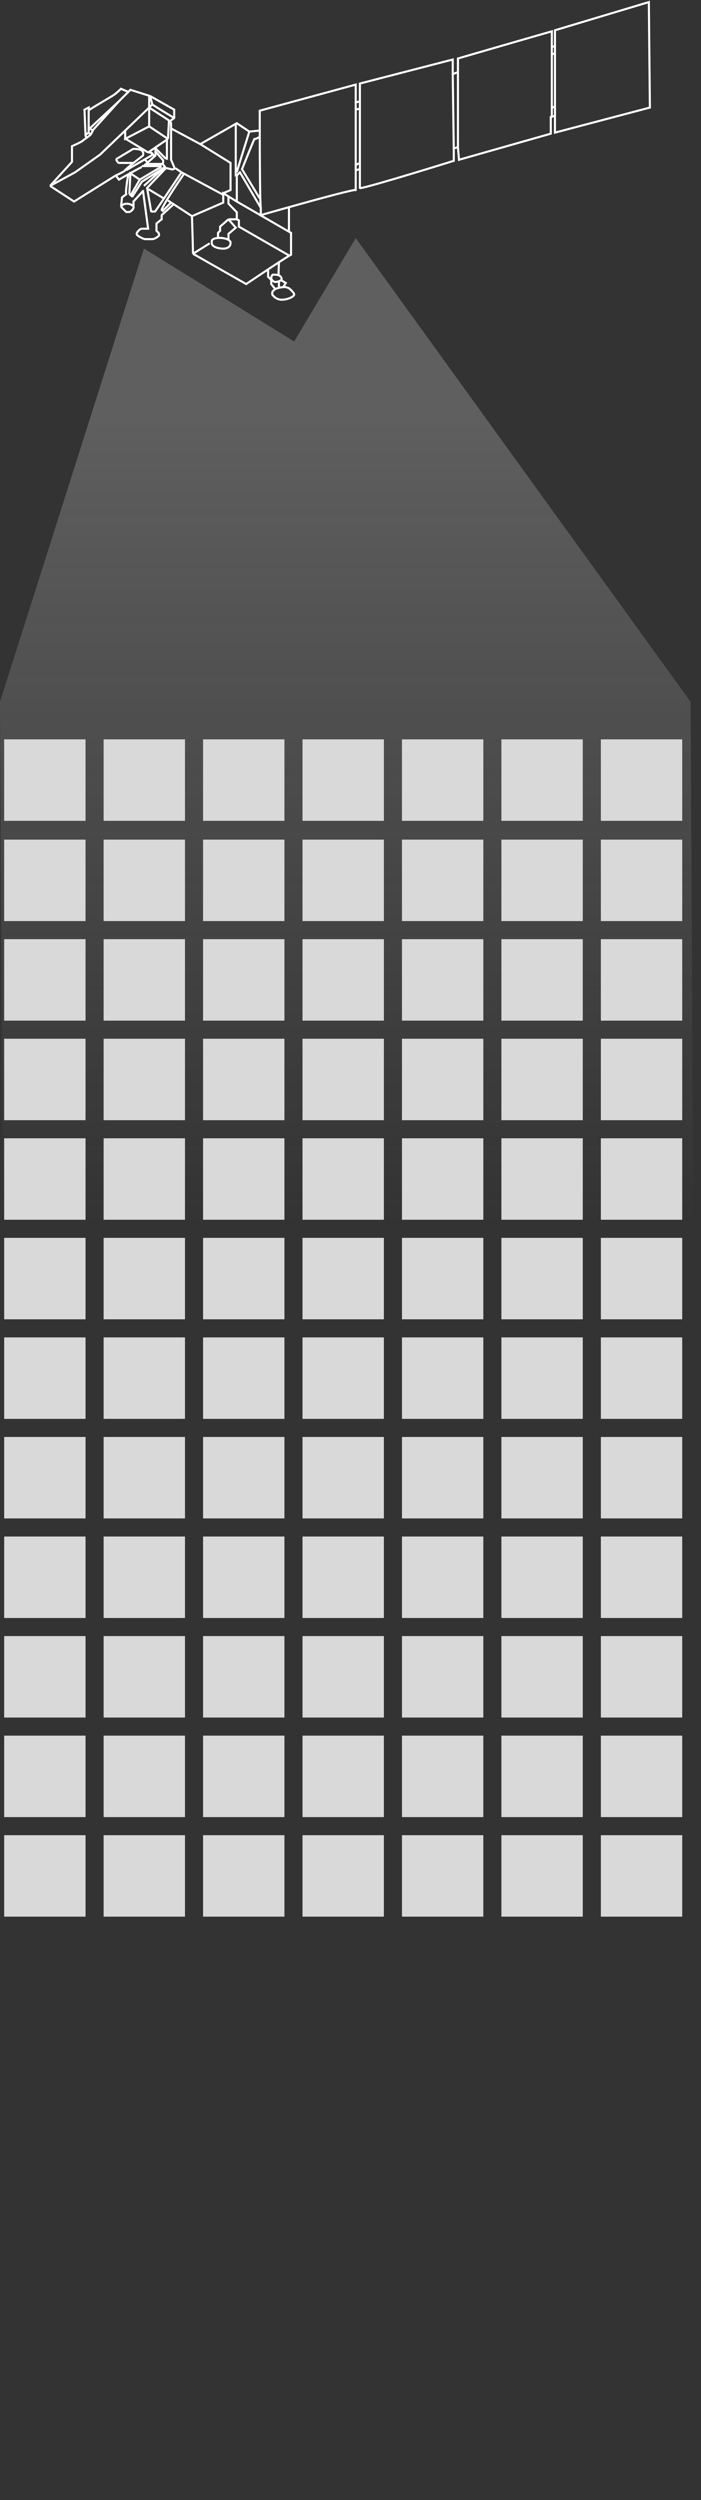
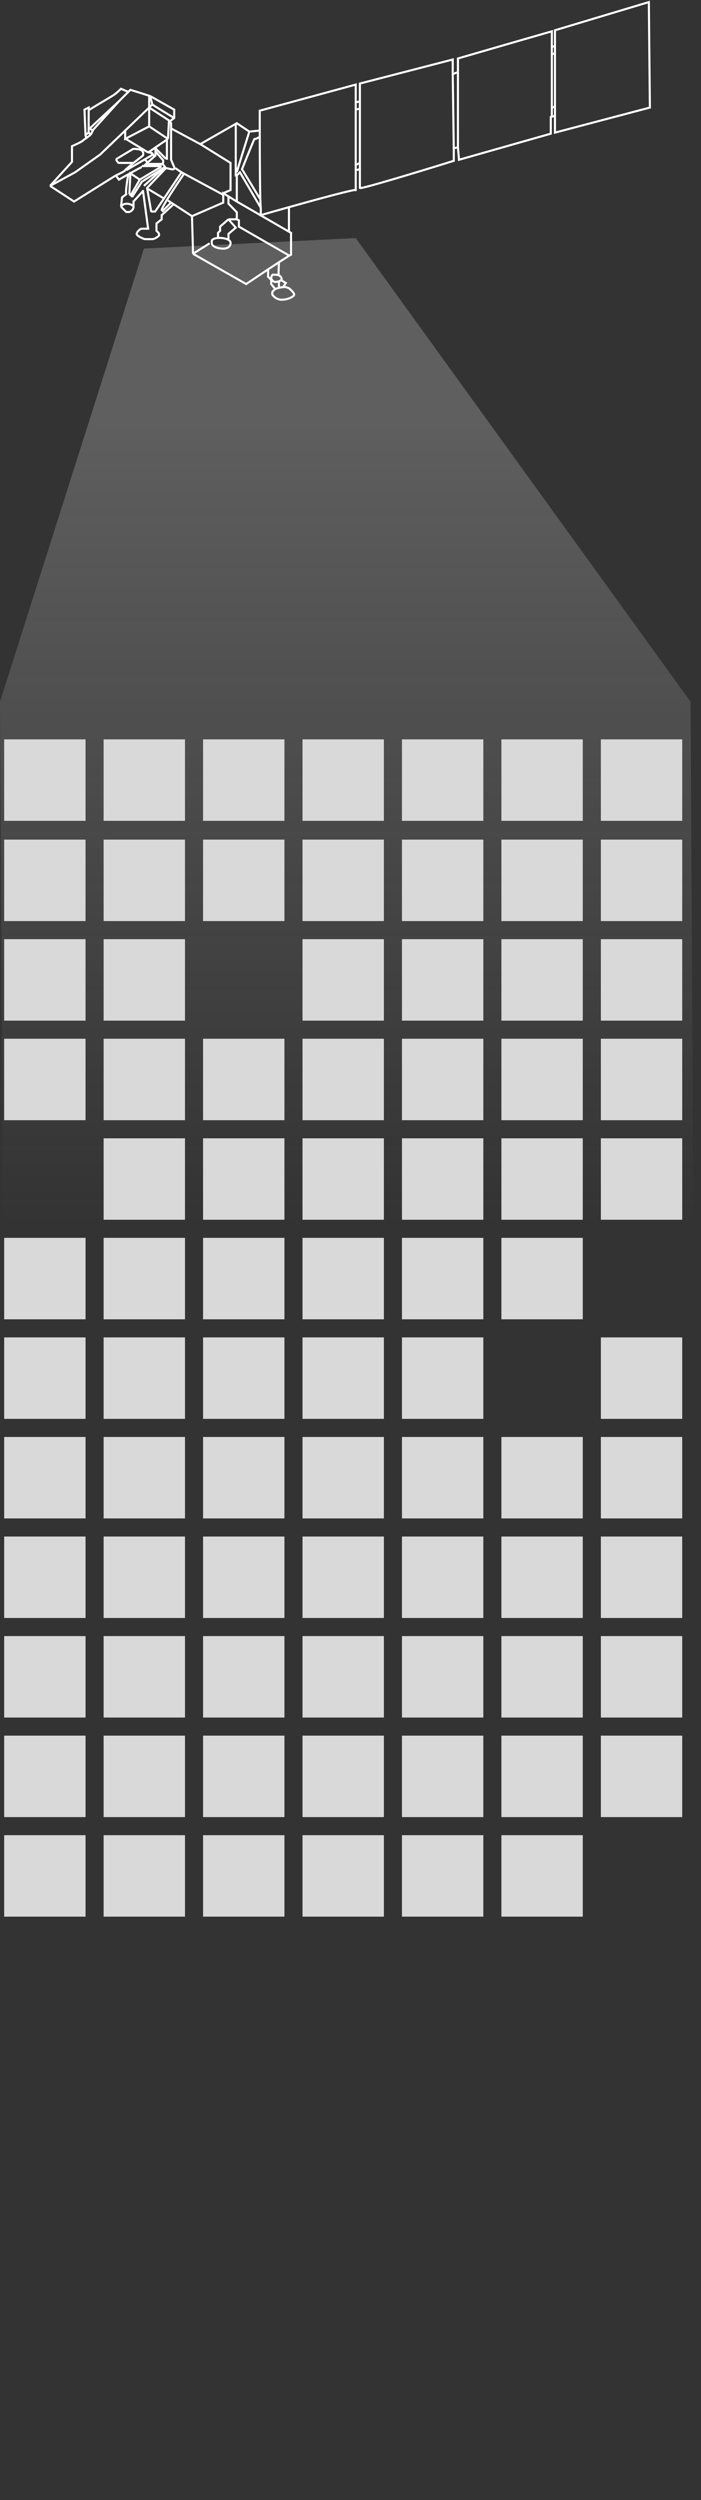
<svg xmlns="http://www.w3.org/2000/svg" width="336" height="1197" viewBox="0 0 336 1197" fill="none">
  <rect x="0" y="0" width="336" height="1197" fill="#333333" stroke="none" />
-   <path d="M69 119L141 163.5L170.5 114L331 336L335.546 1196.5H4.546L0 336L69 119Z" fill="url(#paint0_linear_302_3259)" fill-opacity="0.3" />
+   <path d="M69 119L170.5 114L331 336L335.546 1196.5H4.546L0 336L69 119Z" fill="url(#paint0_linear_302_3259)" fill-opacity="0.3" />
  <path d="M68 79.5H77V80L67 86L62.5 83L62 93M61.5 83.5C61 86.167 60.1 91.8 60.5 93L58.5 94.5L58 99M58 99L60.5 101.5H62C62 101.5 63.5 101 64 99.5M58 99C59.6 96.2 64.5 98 64 99.5M64 99.5V96" stroke="white" />
  <path d="M62 93C62.183 93.122 62.432 93.302 62.675 93.5M63.5 94.5C63.5 94.246 63.097 93.845 62.675 93.5M67 86L62.675 93.5" stroke="white" />
  <path d="M63.5 94L68 87L78.92 80.051M79 80L78.92 80.051M69 89C69.8 88.2 75.947 82.701 78.92 80.051" stroke="white" />
  <path d="M79.5 80.5L70.5 90L72.462 101.284M72.5 101.5L72.462 101.284M68.5 91L71 109.5C69.5 109.5 68.5 109.5 68 109.5C67 109.5 65.5 111.2 65.5 112C65.5 113 69 114.5 69.5 114.5C70 114.5 72.5 114.5 73 114.5C74 114.5 75.5 113.5 76 113C76.5 112.5 76.167 112 76 111.5L75 110.5V107L77.5 105V103L83 98M72.462 101.284H74.318C74.864 100.657 83 88.5 87 82.5M87 82.5L84 80.5M87 82.5L106.5 93L107 92.5L110.5 91V78L96 69M88 83.5C84.667 88.333 77.9 98.5 77.5 100.5L78 101L82 97M113 59V84.5M113.5 82.5C113.9 80.9 117.667 68.833 119.5 63M125 99.5C124.633 97.296 124.518 77.497 124.502 65.5M124.5 62.5C124.5 63.426 124.501 64.432 124.502 65.5M124.502 65.5C123.668 66 122 66.9 122 66.5C122 66.1 118 76 116 81L124.5 95M170.5 49V52.5M170.5 81.5V79M172.5 48.5V52M172.5 81V78M170.5 79L172.5 78M170.5 79V52.5M172.5 78V52M170.5 52.5L172.5 52M217 35.5L217.5 71.5M219.5 34.5V70.5M264.5 22.5V26M264.5 56V51.5M266 55.5V51M266 21.722V25.5M264.5 26L266 25.5M264.5 26V51.5M266 25.5V51M264.5 51.5C264.9 51.5 265.667 51.167 266 51" stroke="white" />
  <path d="M82 61.5V76.5L83.5 80C83.667 80.5 83.6 81.4 82 81C80.4 80.6 79.667 80.5 79.5 80.5L78 78.5M78 78.5C78.167 78 78.4 76.9 78 76.5C77.6 76.1 75.5 73.667 74.5 72.5V74.5L70 78.5H78Z" stroke="white" />
  <path d="M69.5 76.5L71 78M73 73.5L74 75" stroke="white" />
  <path d="M24 89L34.5 77.5V70C36 69.333 39.1 67.9 39.5 67.5C39.9 67.1 41 66.333 41.5 66L41 65L40.5 52.5L42.5 51.5C42.5 52 42.6 52.9 43 52.5C43.5 52 53 46.5 54.5 45.5C55.7 44.7 57.333 43.167 58 42.5L61.5 44L62.5 43L71.5 45.842M24 89L35.5 96.5L55.5 84M24 89L36 82.5L48 74L71.5 51.5M72 46L83.5 52.5V56.5L81.5 58L82 59V61.5L96 69L113.5 59L119.5 63L124.5 62.5V53L170.5 40.5V49C170.5 49 172 48.667 172.5 48.5V40L217 28.5V35.5L219.5 34.5V28C219.5 28 249.333 19.333 264.5 15V22.5L266 22V14.5L311 1L311.5 51.5L266 63.5V55.5L264 56V64L220 76.5L219.5 70.5L217.5 71V77C202.5 81.667 172.5 90.8 172.5 90C172.5 89.2 172.5 83.667 172.5 81L170.5 81.5C170.5 85 170.5 91.8 170.5 91C170.5 90.4 153.432 95.014 138.5 99.187M72 46L73 50L71.5 51.5M72 46L71.5 45.842M113.5 96.5V84L115 82.5L125 99.5V103C128.79 101.917 133.526 100.576 138.5 99.187M113.5 96.5L138.5 110.923M113.5 96.5L107 92.5C107 93.667 107 96.2 107 97L92.022 103.5M92.5 121.5L118 136C120.825 134.095 124.764 131.454 128.5 128.977M92.5 121.5L100.5 116.5M92.5 121.5C92.5 119.584 92.194 109.054 92.022 103.5M92.022 103.5L80.5 96M78.5 95L71 90.5M68.5 91.5L64 96.5M68 80C67.6 80 60.5 84 57 86L55.5 84M55.5 84C57 83.333 60 81.9 60 81.5C60 81.27 61.871 79.709 64 78.011M138.5 99.187V110.923M138.5 110.923L139.5 111.5C139.5 115.167 139.5 122.4 139.5 122C139.5 121.943 139.206 122.09 138.68 122.399M138.68 122.399L114.5 108.5V105.5L113.5 105M138.68 122.399C137.693 122.979 135.891 124.128 133.693 125.56M113.5 105H109.5M113.5 105V101.623L109.5 97.5V94M109.5 105L113 109L109.5 112V114.5M109.5 105L105.5 108.5V110.5L104.5 111.5C104.5 112.167 104.5 113.6 104.5 114M128.5 128.977C128.5 129.985 128.5 132.1 128.5 132.5L130 134V136L131.91 138.388M128.5 128.977C130.332 127.763 132.115 126.589 133.693 125.56M133.5 131.5C133.5 130.7 133.629 127.207 133.693 125.56M132 138.5L131.91 138.388M133.693 134.623V137.337M134.5 134L137 135.5L135.786 137.337M131.91 138.388C132.607 138.092 134.357 137.5 135.786 137.5C136.014 137.1 137.69 137.667 138.5 138C139.333 138.667 141 140.2 141 141C141 142 138 143.5 135 143.5C132.6 143.5 131 141.833 130.5 141V140C130.5 139.6 131.44 138.759 131.91 138.388ZM71.5 51.5V45.842M64 78.011C65.576 76.754 67.295 75.422 68.5 74.5C68.833 73.667 68.9 71.9 66.5 71.5C64.1 71.1 63.5 71.333 63.5 71.5L56 76C55.833 76.167 55.6 76.6 56 77C56.5 77.5 56.5 78 57 78C57.4 78 61.833 78.007 64 78.011ZM101.5 115.5C101.5 113 111 113.5 110.5 116.5C110.5 117.5 109.6 119.4 106 119C102.4 118.6 101.5 117.167 101.5 116.5V115.5ZM130 133.5C130.5 134.167 131 135 132 135C133 135 136.256 134.256 134.5 132.5C134 131.5 132 131.5 131 131.5C130.2 131.5 130 132.833 130 133.5Z" stroke="white" />
  <path d="M60 62.5C60 63.55 60 65.625 60 66.322M60 66.322C60 66.399 60 66.46 60 66.5L71.5 60.5M60 66.322L71 73M71.5 60.5V51.5L81 57.675M71.5 60.5L80.5 66.5M81.5 58L81 57.675M73 50C73.4 50.4 80.167 54.5 83.5 56.5M80.5 66.5L81 57.675M80.5 66.5L71 73M71 73C71.667 73 73 73.1 73 73.5C73 73.9 72.667 74.333 72.5 74.5L60.5 81.5" stroke="white" />
  <path d="M80 76.5V67" stroke="white" />
  <path d="M42.5 52.5V63.5M42.5 63.5L41 64.5M42.5 63.5L43.5 64.5M43.5 64.5L41.5 66M43.5 64.5L44.5 62.5L44.411 62.441M44.411 62.441L43 61.5L57 48.5M44.411 62.441L57 48.5M57 48.5L61.5 44" stroke="white" />
  <path d="M79.5 76L74.5 71" stroke="white" />
  <rect x="49.667" y="545" width="39" height="39" fill="#D9D9D9" />
  <rect x="49.667" y="735.667" width="39" height="39" fill="#D9D9D9" />
  <rect x="49.667" y="592.667" width="39" height="39" fill="#D9D9D9" />
  <rect x="49.667" y="402" width="39" height="39" fill="#D9D9D9" />
  <rect x="49.667" y="354" width="39" height="39" fill="#D9D9D9" />
  <rect x="49.667" y="783.333" width="39" height="39" fill="#D9D9D9" />
  <rect x="49.667" y="640.333" width="39" height="39" fill="#D9D9D9" />
  <rect x="49.667" y="449.667" width="39" height="39" fill="#D9D9D9" />
  <rect x="49.667" y="831" width="39" height="39" fill="#D9D9D9" />
  <rect x="49.667" y="688" width="39" height="39" fill="#D9D9D9" />
  <rect x="49.667" y="497.333" width="39" height="39" fill="#D9D9D9" />
  <rect x="49.667" y="878.667" width="39" height="39" fill="#D9D9D9" />
  <rect x="192.667" y="545" width="39" height="39" fill="#D9D9D9" />
  <rect x="192.667" y="735.667" width="39" height="39" fill="#D9D9D9" />
  <rect x="192.667" y="592.667" width="39" height="39" fill="#D9D9D9" />
  <rect x="192.667" y="402" width="39" height="39" fill="#D9D9D9" />
  <rect x="192.667" y="354" width="39" height="39" fill="#D9D9D9" />
  <rect x="192.667" y="783.333" width="39" height="39" fill="#D9D9D9" />
  <rect x="192.667" y="640.333" width="39" height="39" fill="#D9D9D9" />
  <rect x="192.667" y="449.667" width="39" height="39" fill="#D9D9D9" />
  <rect x="192.667" y="831" width="39" height="39" fill="#D9D9D9" />
  <rect x="192.667" y="688" width="39" height="39" fill="#D9D9D9" />
  <rect x="192.667" y="497.333" width="39" height="39" fill="#D9D9D9" />
  <rect x="192.667" y="878.667" width="39" height="39" fill="#D9D9D9" />
  <rect x="97.333" y="545" width="39" height="39" fill="#D9D9D9" />
  <rect x="97.333" y="735.667" width="39" height="39" fill="#D9D9D9" />
  <rect x="97.333" y="592.667" width="39" height="39" fill="#D9D9D9" />
  <rect x="97.333" y="402" width="39" height="39" fill="#D9D9D9" />
  <rect x="97.333" y="354" width="39" height="39" fill="#D9D9D9" />
  <rect x="97.333" y="783.333" width="39" height="39" fill="#D9D9D9" />
  <rect x="97.333" y="640.333" width="39" height="39" fill="#D9D9D9" />
-   <rect x="97.333" y="449.667" width="39" height="39" fill="#D9D9D9" />
  <rect x="97.333" y="831" width="39" height="39" fill="#D9D9D9" />
  <rect x="97.333" y="688" width="39" height="39" fill="#D9D9D9" />
  <rect x="97.333" y="497.333" width="39" height="39" fill="#D9D9D9" />
  <rect x="97.333" y="878.667" width="39" height="39" fill="#D9D9D9" />
  <rect x="240.333" y="545" width="39" height="39" fill="#D9D9D9" />
  <rect x="240.333" y="735.667" width="39" height="39" fill="#D9D9D9" />
  <rect x="240.333" y="592.667" width="39" height="39" fill="#D9D9D9" />
  <rect x="240.333" y="402" width="39" height="39" fill="#D9D9D9" />
  <rect x="240.333" y="354" width="39" height="39" fill="#D9D9D9" />
  <rect x="240.333" y="783.333" width="39" height="39" fill="#D9D9D9" />
-   <rect x="240.333" y="640.333" width="39" height="39" fill="#D9D9D9" />
  <rect x="240.333" y="449.667" width="39" height="39" fill="#D9D9D9" />
  <rect x="240.333" y="831" width="39" height="39" fill="#D9D9D9" />
  <rect x="240.333" y="688" width="39" height="39" fill="#D9D9D9" />
  <rect x="240.333" y="497.333" width="39" height="39" fill="#D9D9D9" />
  <rect x="240.333" y="878.667" width="39" height="39" fill="#D9D9D9" />
-   <rect x="2" y="545" width="39" height="39" fill="#D9D9D9" />
  <rect x="2" y="735.667" width="39" height="39" fill="#D9D9D9" />
  <rect x="2" y="592.667" width="39" height="39" fill="#D9D9D9" />
  <rect x="2" y="402" width="39" height="39" fill="#D9D9D9" />
  <rect x="2" y="354" width="39" height="39" fill="#D9D9D9" />
  <rect x="2" y="783.333" width="39" height="39" fill="#D9D9D9" />
  <rect x="2" y="640.333" width="39" height="39" fill="#D9D9D9" />
  <rect x="2" y="449.667" width="39" height="39" fill="#D9D9D9" />
  <rect x="2" y="831" width="39" height="39" fill="#D9D9D9" />
  <rect x="2" y="688" width="39" height="39" fill="#D9D9D9" />
  <rect x="2" y="497.333" width="39" height="39" fill="#D9D9D9" />
  <rect x="2" y="878.667" width="39" height="39" fill="#D9D9D9" />
  <rect x="145" y="545" width="39" height="39" fill="#D9D9D9" />
  <rect x="145" y="735.667" width="39" height="39" fill="#D9D9D9" />
  <rect x="145" y="592.667" width="39" height="39" fill="#D9D9D9" />
  <rect x="145" y="402" width="39" height="39" fill="#D9D9D9" />
  <rect x="145" y="354" width="39" height="39" fill="#D9D9D9" />
  <rect x="145" y="783.333" width="39" height="39" fill="#D9D9D9" />
  <rect x="145" y="640.333" width="39" height="39" fill="#D9D9D9" />
  <rect x="145" y="449.667" width="39" height="39" fill="#D9D9D9" />
  <rect x="145" y="831" width="39" height="39" fill="#D9D9D9" />
  <rect x="145" y="688" width="39" height="39" fill="#D9D9D9" />
  <rect x="145" y="497.333" width="39" height="39" fill="#D9D9D9" />
  <rect x="145" y="878.667" width="39" height="39" fill="#D9D9D9" />
  <rect x="288" y="545" width="39" height="39" fill="#D9D9D9" />
  <rect x="288" y="735.667" width="39" height="39" fill="#D9D9D9" />
-   <rect x="288" y="592.667" width="39" height="39" fill="#D9D9D9" />
  <rect x="288" y="402" width="39" height="39" fill="#D9D9D9" />
  <rect x="288" y="354" width="39" height="39" fill="#D9D9D9" />
  <rect x="288" y="783.333" width="39" height="39" fill="#D9D9D9" />
  <rect x="288" y="640.333" width="39" height="39" fill="#D9D9D9" />
  <rect x="288" y="449.667" width="39" height="39" fill="#D9D9D9" />
  <rect x="288" y="831" width="39" height="39" fill="#D9D9D9" />
  <rect x="288" y="688" width="39" height="39" fill="#D9D9D9" />
  <rect x="288" y="497.333" width="39" height="39" fill="#D9D9D9" />
-   <rect x="288" y="878.667" width="39" height="39" fill="#D9D9D9" />
  <defs>
    <linearGradient id="paint0_linear_302_3259" x1="165.5" y1="202" x2="165.5" y2="586.5" gradientUnits="userSpaceOnUse">
      <stop stop-color="#C4C4C4" />
      <stop offset="1" stop-color="#C4C4C4" stop-opacity="0" />
    </linearGradient>
  </defs>
</svg>